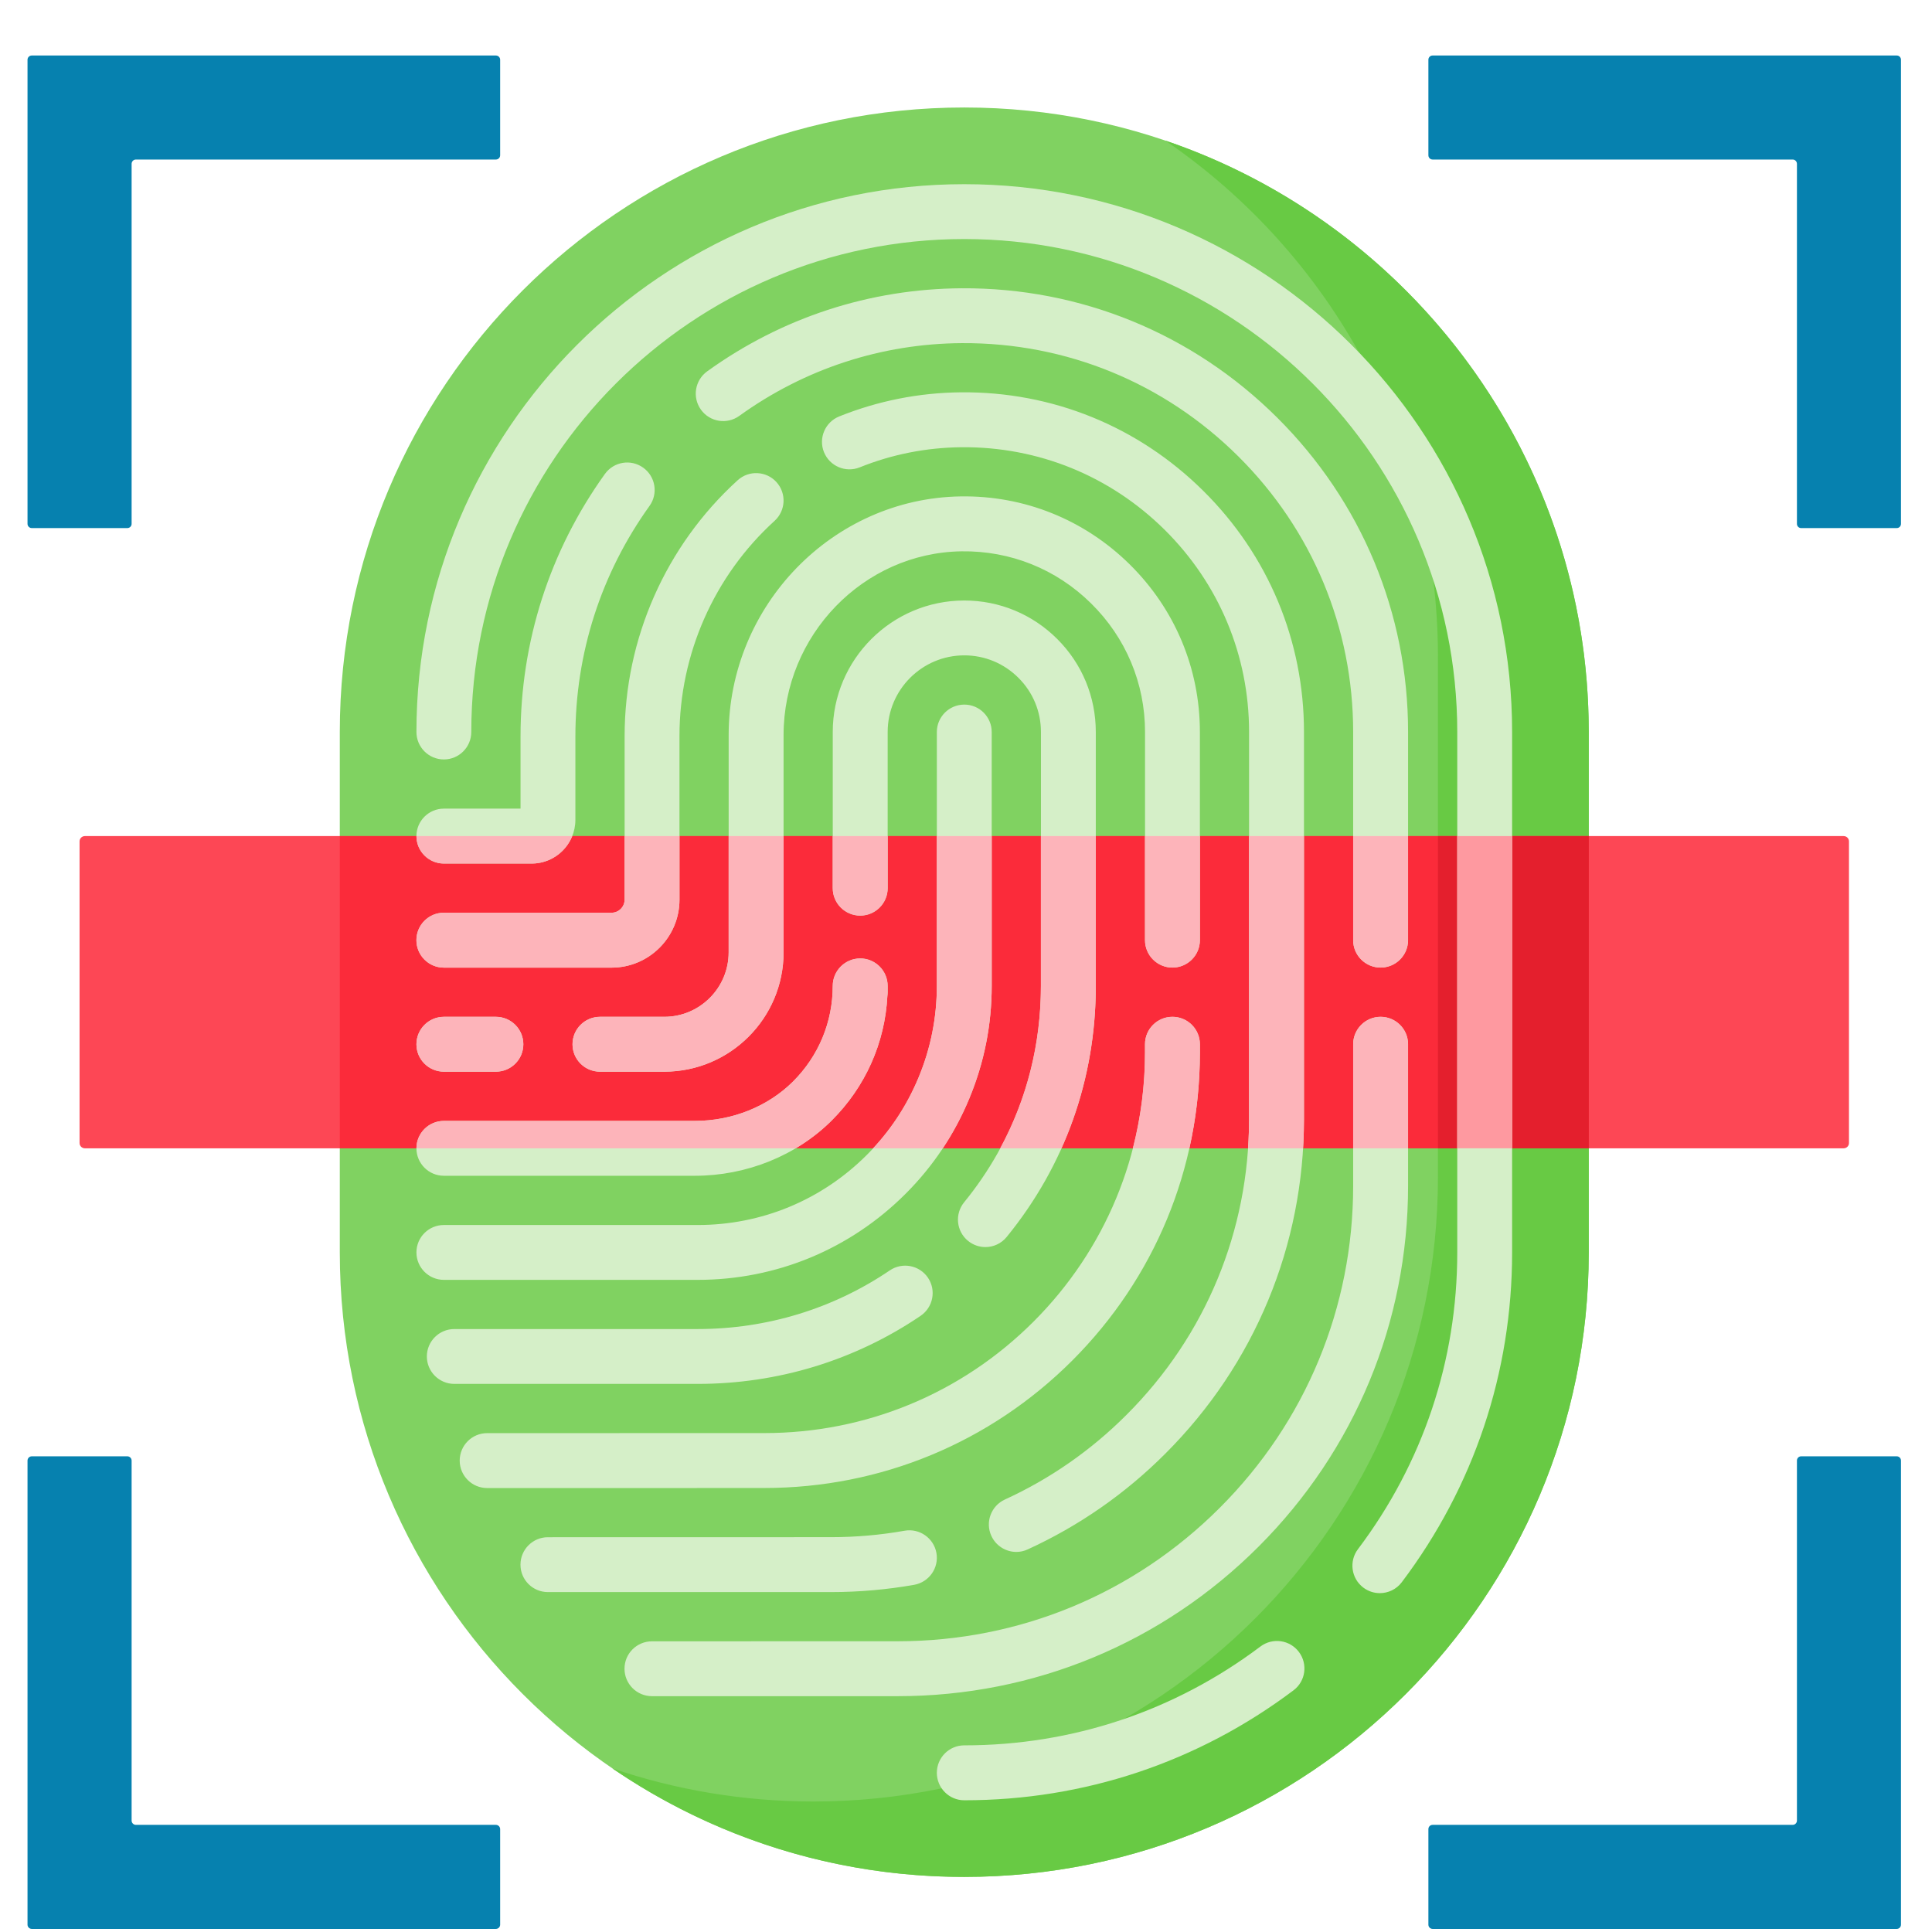
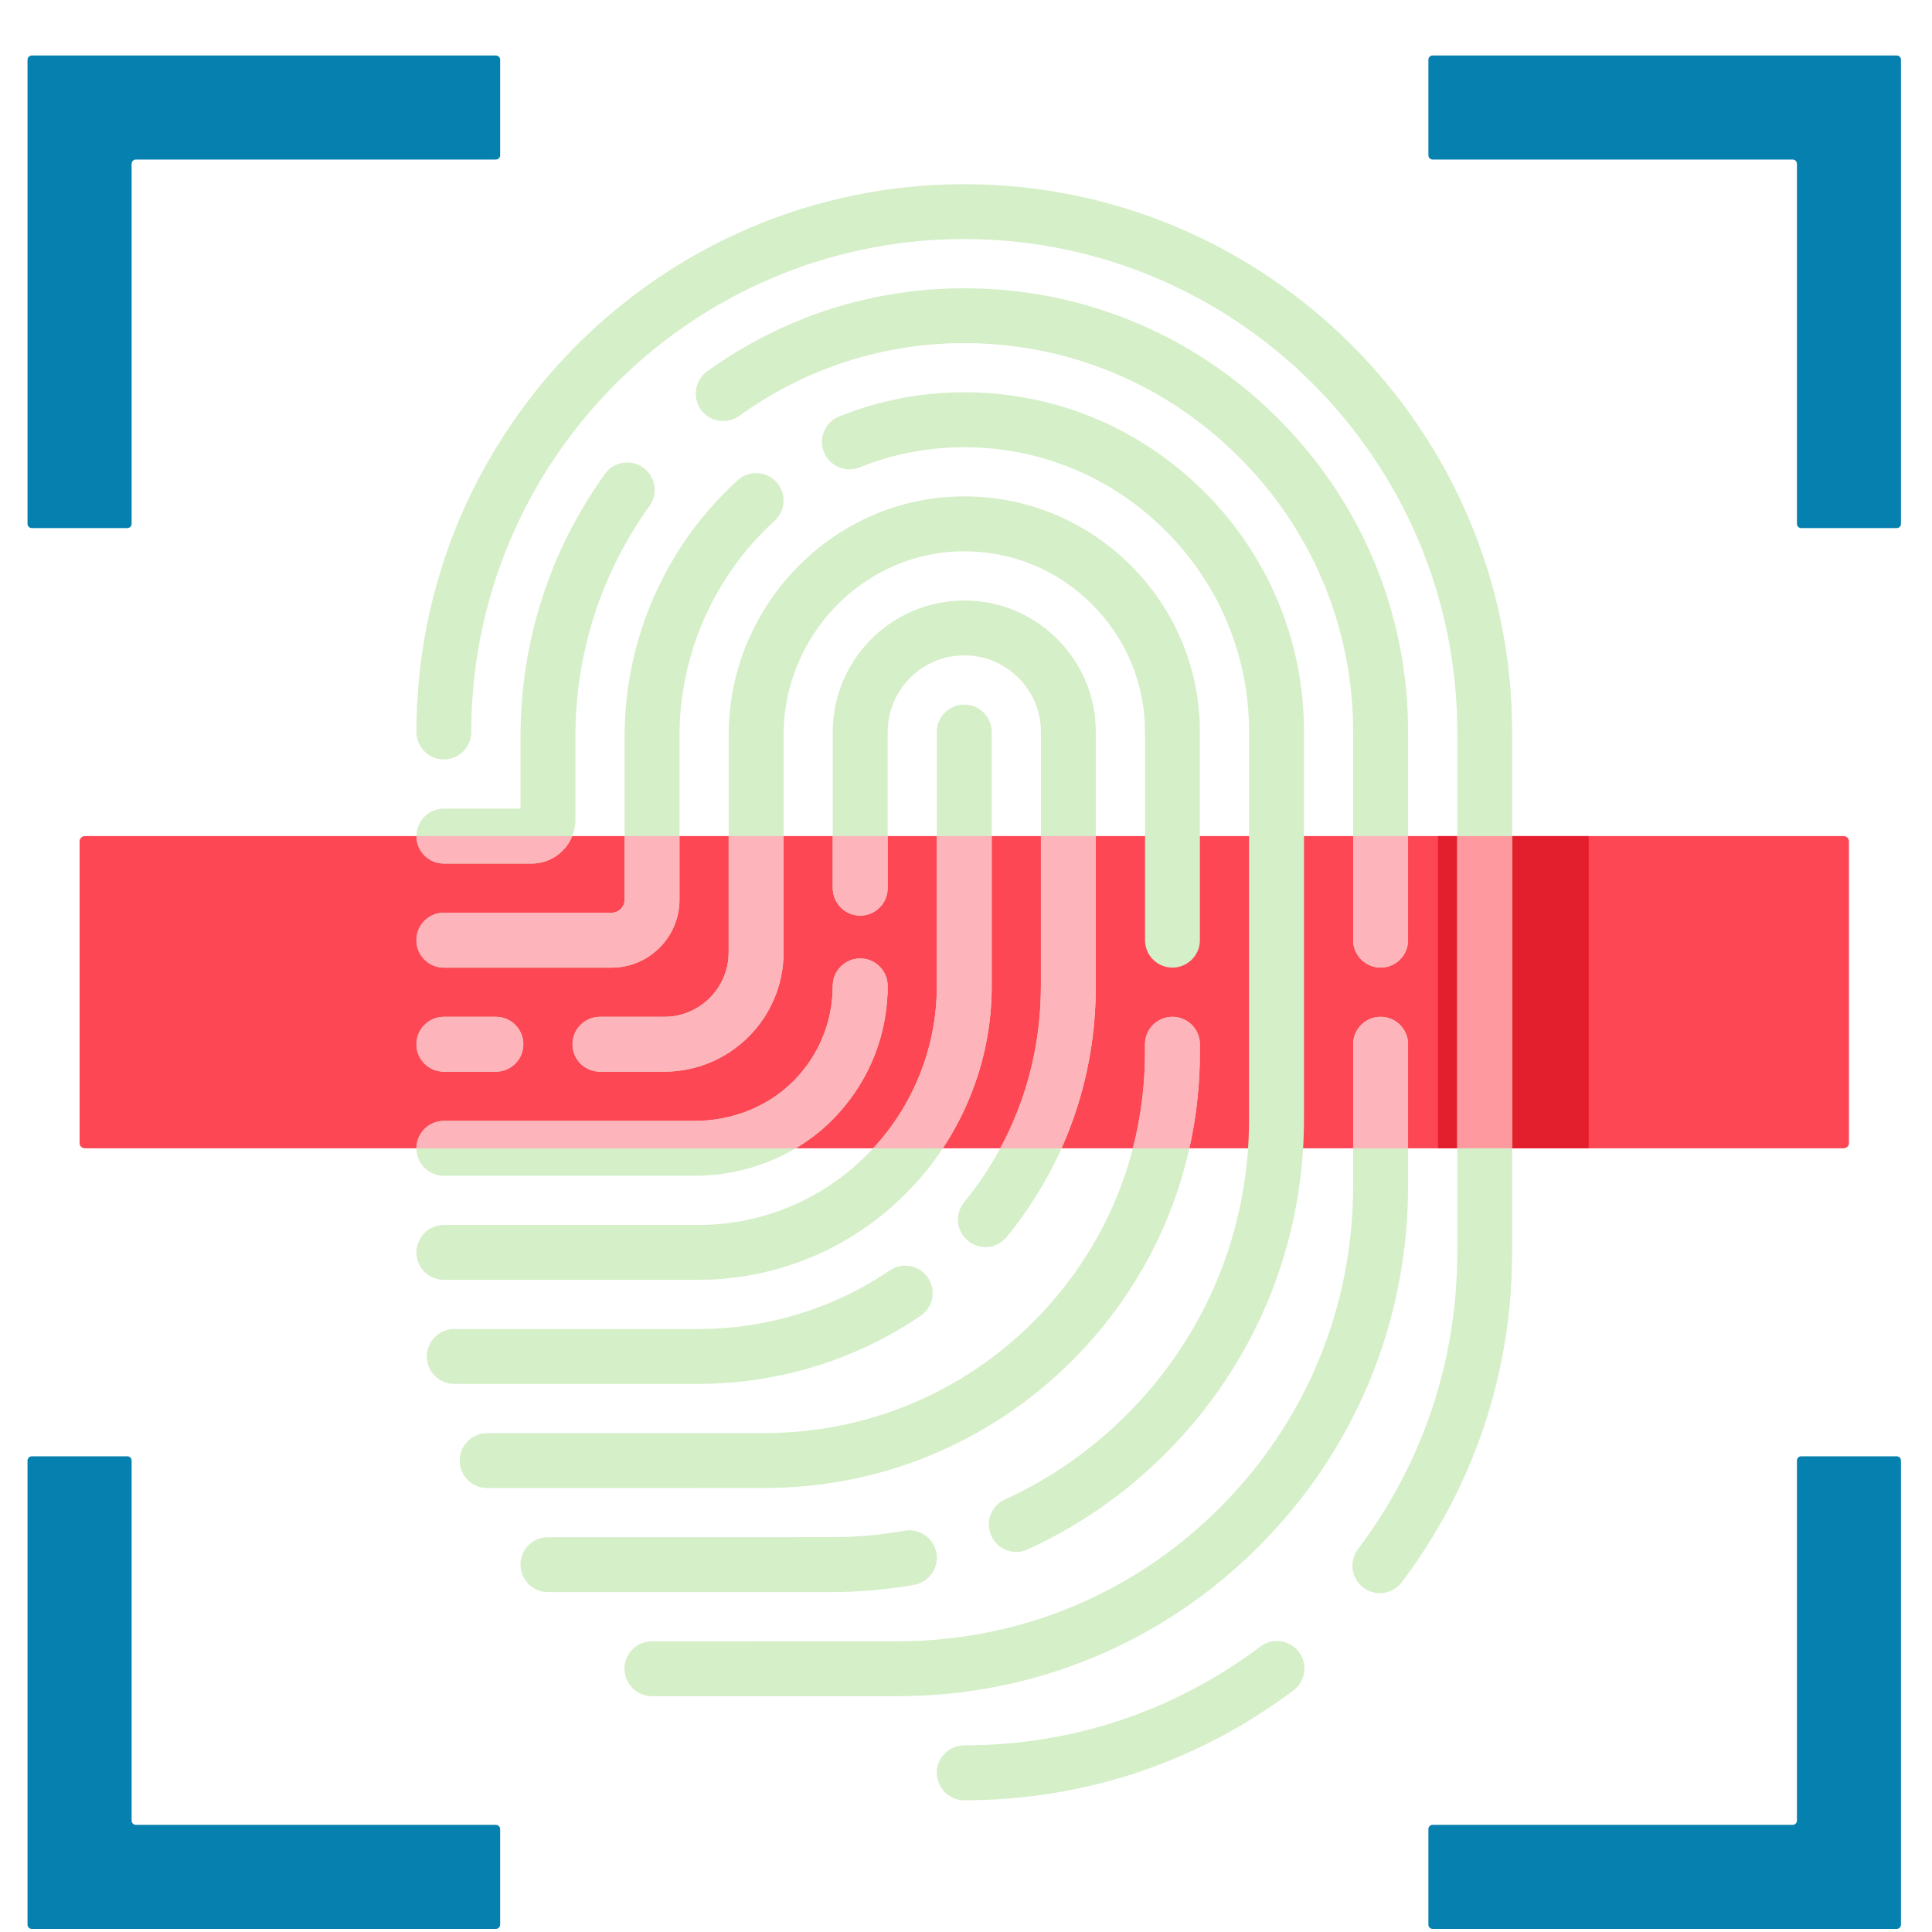
<svg xmlns="http://www.w3.org/2000/svg" width="33" height="33" viewBox="0 0 33 33" fill="none">
  <path d="M8.543 1.02V2.652C8.543 2.693 8.51 2.725 8.47 2.725H2.321C2.281 2.725 2.248 2.758 2.248 2.798V8.948C2.248 8.988 2.215 9.02 2.175 9.02H0.543C0.503 9.02 0.47 8.988 0.47 8.948V1.02C0.47 0.98 0.503 0.948 0.543 0.948H8.47C8.51 0.948 8.543 0.98 8.543 1.02Z" fill="#0681AF" />
  <path d="M8.543 32.875V31.243C8.543 31.202 8.51 31.17 8.47 31.17H2.321C2.281 31.17 2.248 31.137 2.248 31.097V24.948C2.248 24.907 2.215 24.875 2.175 24.875H0.543C0.503 24.875 0.47 24.907 0.47 24.948V32.875C0.47 32.915 0.503 32.947 0.543 32.947H8.47C8.51 32.947 8.543 32.915 8.543 32.875Z" fill="#0681AF" />
  <path d="M24.398 1.02V2.652C24.398 2.693 24.43 2.725 24.47 2.725H30.62C30.66 2.725 30.693 2.758 30.693 2.798V8.948C30.693 8.988 30.725 9.02 30.765 9.02H32.398C32.438 9.02 32.47 8.988 32.47 8.948V1.02C32.47 0.98 32.438 0.948 32.398 0.948H24.47C24.43 0.948 24.398 0.98 24.398 1.02Z" fill="#0681AF" />
  <path d="M24.398 32.875V31.243C24.398 31.202 24.43 31.17 24.47 31.17H30.62C30.66 31.17 30.693 31.137 30.693 31.097V24.948C30.693 24.907 30.725 24.875 30.765 24.875H32.398C32.438 24.875 32.47 24.907 32.47 24.948V32.875C32.47 32.915 32.438 32.947 32.398 32.947H24.47C24.43 32.947 24.398 32.915 24.398 32.875Z" fill="#0681AF" />
-   <path d="M16.47 32.059C10.579 32.059 5.804 27.283 5.804 21.392V12.503C5.804 6.612 10.579 1.836 16.47 1.836C22.361 1.836 27.137 6.612 27.137 12.503V21.392C27.137 27.283 22.361 32.059 16.47 32.059Z" fill="#80D261" />
-   <path d="M19.904 2.401C22.715 4.322 24.561 7.553 24.561 11.215V20.104C24.561 25.995 19.785 30.771 13.894 30.771C12.693 30.771 11.538 30.572 10.461 30.206C12.172 31.375 14.241 32.059 16.47 32.059C22.361 32.059 27.137 27.283 27.137 21.392V12.503C27.137 7.813 24.11 3.83 19.904 2.401Z" fill="#68CA44" />
  <path d="M31.491 19.614H1.45C1.4 19.614 1.359 19.574 1.359 19.524V14.371C1.359 14.321 1.4 14.281 1.45 14.281H31.491C31.541 14.281 31.582 14.321 31.582 14.371V19.524C31.582 19.574 31.541 19.614 31.491 19.614Z" fill="#FD4755" />
-   <path d="M5.804 14.281H27.137V19.614H5.804V14.281Z" fill="#FB2B3A" />
  <path d="M24.561 14.281H27.137V19.614H24.561V14.281Z" fill="#E41F2D" />
  <path d="M11.918 23.638H7.76C7.501 23.638 7.291 23.428 7.291 23.169C7.291 22.911 7.501 22.701 7.76 22.701H11.918C13.098 22.701 14.233 22.354 15.199 21.699C15.413 21.554 15.704 21.61 15.85 21.824C15.995 22.038 15.939 22.329 15.725 22.475C14.603 23.236 13.287 23.638 11.918 23.638ZM17.195 21.128C18.191 19.907 18.717 18.424 18.717 16.84V12.503C18.717 11.903 18.483 11.338 18.059 10.915C17.635 10.491 17.07 10.257 16.471 10.257C15.232 10.257 14.224 11.265 14.224 12.503V15.17C14.224 15.429 14.434 15.639 14.693 15.639C14.952 15.639 15.162 15.429 15.162 15.17V12.503C15.162 11.782 15.749 11.194 16.471 11.194C16.82 11.194 17.149 11.331 17.396 11.578C17.644 11.825 17.78 12.153 17.78 12.503V16.84C17.78 18.206 17.326 19.484 16.468 20.536C16.305 20.736 16.334 21.032 16.535 21.195C16.622 21.266 16.727 21.301 16.831 21.301C16.967 21.301 17.102 21.242 17.195 21.128ZM14.207 19.138C14.781 18.565 15.115 17.816 15.157 17.013C15.16 16.991 15.162 16.97 15.162 16.948V16.84C15.162 16.581 14.952 16.371 14.693 16.371C14.434 16.371 14.224 16.581 14.224 16.84C14.224 17.457 13.983 18.037 13.545 18.474C13.116 18.901 12.506 19.146 11.87 19.146H7.582C7.323 19.146 7.113 19.356 7.113 19.615C7.113 19.873 7.323 20.083 7.582 20.083H11.87C12.752 20.083 13.604 19.739 14.207 19.138ZM15.469 20.39C15.938 19.921 16.304 19.373 16.557 18.761C16.811 18.15 16.939 17.503 16.939 16.84V12.503C16.939 12.245 16.73 12.035 16.471 12.035C16.212 12.035 16.002 12.245 16.002 12.503V16.84C16.002 17.379 15.898 17.905 15.691 18.402C15.485 18.9 15.187 19.346 14.806 19.727C14.034 20.499 13.009 20.924 11.918 20.924H7.582C7.323 20.924 7.113 21.133 7.113 21.392C7.113 21.651 7.323 21.861 7.582 21.861H11.918C13.259 21.861 14.52 21.339 15.469 20.39ZM22.094 28.872C22.301 28.717 22.342 28.423 22.186 28.216C22.03 28.009 21.737 27.968 21.53 28.123C20.062 29.228 18.313 29.812 16.47 29.812C16.212 29.812 16.002 30.022 16.002 30.281C16.002 30.54 16.212 30.75 16.47 30.75C18.518 30.75 20.462 30.1 22.094 28.872ZM23.943 27.026C25.176 25.392 25.828 23.444 25.828 21.392V12.503C25.828 7.343 21.63 3.146 16.47 3.146C11.311 3.146 7.113 7.343 7.113 12.503C7.113 12.762 7.323 12.972 7.582 12.972C7.84 12.972 8.05 12.762 8.05 12.503C8.05 7.86 11.828 4.083 16.47 4.083C21.113 4.083 24.891 7.86 24.891 12.503V21.392C24.891 23.239 24.304 24.991 23.195 26.461C23.039 26.667 23.08 26.961 23.286 27.117C23.371 27.181 23.47 27.212 23.568 27.212C23.71 27.212 23.851 27.148 23.943 27.026ZM8.939 17.837C8.939 17.578 8.729 17.368 8.47 17.368H7.582C7.323 17.368 7.113 17.578 7.113 17.837C7.113 18.096 7.323 18.305 7.582 18.305H8.47C8.729 18.305 8.939 18.096 8.939 17.837ZM13.384 16.268V12.557C13.384 10.851 14.747 9.442 16.422 9.417C17.256 9.405 18.041 9.719 18.635 10.305C19.23 10.89 19.558 11.671 19.558 12.503V16.059C19.558 16.317 19.767 16.527 20.026 16.527C20.285 16.527 20.495 16.317 20.495 16.059V12.503C20.495 11.418 20.068 10.4 19.293 9.637C18.518 8.874 17.493 8.462 16.408 8.479C14.224 8.512 12.446 10.342 12.446 12.557V16.268C12.446 16.874 11.953 17.368 11.346 17.368H10.248C9.989 17.368 9.779 17.578 9.779 17.837C9.779 18.096 9.989 18.305 10.248 18.305H11.346C12.47 18.305 13.384 17.391 13.384 16.268ZM13.056 25.416C15.043 25.416 16.911 24.642 18.316 23.238C19.721 21.832 20.495 19.964 20.495 17.978V17.836C20.495 17.578 20.285 17.368 20.026 17.368C19.767 17.368 19.558 17.578 19.558 17.836V17.978C19.558 19.714 18.881 21.346 17.653 22.575C16.425 23.802 14.793 24.478 13.056 24.478L8.321 24.479C8.062 24.479 7.852 24.689 7.852 24.948C7.852 25.207 8.062 25.417 8.321 25.417H11.137L13.056 25.416ZM14.195 27.194C14.671 27.194 15.149 27.152 15.614 27.07C15.87 27.024 16.04 26.781 15.995 26.526C15.949 26.271 15.706 26.101 15.451 26.146C15.04 26.219 14.617 26.256 14.194 26.256L9.358 26.257C9.1 26.257 8.89 26.467 8.89 26.726C8.89 26.985 9.1 27.194 9.358 27.194H12.915L14.195 27.194ZM17.554 26.465C18.43 26.064 19.221 25.514 19.906 24.828C21.432 23.303 22.273 21.274 22.273 19.116V12.503C22.273 10.945 21.662 9.481 20.551 8.382C19.441 7.283 17.975 6.687 16.413 6.701C15.696 6.708 14.996 6.847 14.334 7.113C14.094 7.21 13.977 7.483 14.074 7.723C14.171 7.963 14.444 8.079 14.684 7.983C15.237 7.76 15.822 7.645 16.422 7.639C17.73 7.627 18.961 8.127 19.892 9.048C20.823 9.97 21.335 11.197 21.335 12.503V19.116C21.335 21.024 20.593 22.817 19.243 24.165C18.637 24.772 17.938 25.259 17.164 25.613C16.929 25.721 16.825 25.999 16.933 26.234C17.012 26.406 17.182 26.508 17.36 26.508C17.425 26.508 17.491 26.494 17.554 26.465ZM11.606 15.367V12.571C11.606 11.174 12.198 9.835 13.23 8.897C13.422 8.722 13.436 8.426 13.262 8.234C13.088 8.043 12.791 8.029 12.6 8.203C11.372 9.319 10.669 10.911 10.669 12.571V15.367C10.669 15.49 10.569 15.59 10.446 15.59H7.581C7.322 15.59 7.113 15.8 7.113 16.059C7.113 16.318 7.323 16.528 7.582 16.528H10.446C11.086 16.528 11.606 16.007 11.606 15.367ZM15.332 28.972C17.661 28.972 19.85 28.065 21.497 26.418C23.144 24.771 24.051 22.582 24.051 20.254V17.836C24.051 17.578 23.841 17.368 23.582 17.368C23.323 17.368 23.113 17.578 23.113 17.837V20.254C23.113 22.332 22.304 24.286 20.834 25.755C19.364 27.225 17.411 28.034 15.332 28.034L11.136 28.035C10.877 28.035 10.667 28.244 10.667 28.503C10.667 28.762 10.877 28.972 11.136 28.972H12.915L15.332 28.972ZM24.051 16.059V12.503C24.051 10.474 23.256 8.566 21.813 7.131C20.37 5.696 18.455 4.912 16.426 4.924C14.857 4.933 13.354 5.424 12.079 6.343C11.869 6.495 11.821 6.788 11.973 6.998C12.124 7.208 12.417 7.255 12.627 7.104C13.743 6.299 15.058 5.869 16.431 5.861C18.211 5.851 19.887 6.538 21.152 7.796C22.416 9.053 23.113 10.725 23.113 12.504V16.059C23.113 16.318 23.323 16.527 23.582 16.527C23.841 16.527 24.051 16.318 24.051 16.059ZM9.828 14.004V12.581C9.828 11.159 10.266 9.796 11.094 8.642C11.245 8.432 11.197 8.139 10.986 7.988C10.776 7.837 10.483 7.885 10.332 8.096C9.389 9.41 8.891 10.961 8.891 12.581V13.812H7.582C7.323 13.812 7.113 14.022 7.113 14.281C7.113 14.54 7.323 14.75 7.582 14.75H9.082C9.494 14.75 9.828 14.415 9.828 14.004Z" fill="#D5EFC8" />
  <path d="M10.248 17.368C9.989 17.368 9.779 17.578 9.779 17.837C9.779 18.096 9.989 18.305 10.248 18.305H11.346C12.47 18.305 13.384 17.391 13.384 16.267V14.281H12.446V16.267C12.446 16.874 11.953 17.368 11.346 17.368H10.248Z" fill="#FDB4BA" />
  <path d="M14.693 15.639C14.952 15.639 15.162 15.429 15.162 15.17V14.281H14.224V15.17C14.224 15.429 14.434 15.639 14.693 15.639Z" fill="#FDB4BA" />
  <path d="M24.891 14.281H25.828V19.614H24.891V14.281Z" fill="#FE99A0" />
  <path d="M20.495 17.978V17.836C20.495 17.577 20.285 17.368 20.026 17.368C19.767 17.368 19.557 17.577 19.557 17.836V17.978C19.557 18.537 19.486 19.086 19.35 19.614H20.315C20.434 19.083 20.495 18.535 20.495 17.978Z" fill="#FDB4BA" />
-   <path d="M19.557 14.281V16.058C19.557 16.317 19.767 16.527 20.026 16.527C20.285 16.527 20.495 16.317 20.495 16.058V14.281H19.557Z" fill="#FDB4BA" />
  <path d="M18.13 19.614C18.516 18.753 18.717 17.816 18.717 16.84V14.281H17.779V16.84C17.779 17.828 17.54 18.77 17.084 19.614H18.13Z" fill="#FDB4BA" />
-   <path d="M22.272 14.281H21.335V19.116C21.335 19.283 21.329 19.449 21.317 19.614H22.257C22.267 19.449 22.272 19.283 22.272 19.116V14.281H22.272Z" fill="#FDB4BA" />
  <path d="M16.103 19.614C16.28 19.346 16.433 19.062 16.557 18.761C16.811 18.15 16.939 17.503 16.939 16.84V14.281H16.002V16.84C16.002 17.379 15.897 17.905 15.691 18.402C15.505 18.852 15.243 19.259 14.913 19.614H16.103Z" fill="#FDB4BA" />
  <path d="M7.582 17.368C7.323 17.368 7.113 17.578 7.113 17.837C7.113 18.096 7.323 18.305 7.582 18.305H8.47C8.729 18.305 8.939 18.096 8.939 17.837C8.939 17.578 8.729 17.368 8.47 17.368H7.582Z" fill="#FDB4BA" />
  <path d="M7.581 16.528H10.445C11.085 16.528 11.606 16.007 11.606 15.367V14.281H10.668V15.367C10.668 15.49 10.568 15.59 10.445 15.59H7.581C7.322 15.59 7.112 15.8 7.112 16.059C7.112 16.318 7.323 16.528 7.581 16.528Z" fill="#FDB4BA" />
  <path d="M14.206 19.138C14.781 18.565 15.115 17.816 15.157 17.013C15.16 16.991 15.161 16.97 15.161 16.948V16.84C15.161 16.581 14.951 16.371 14.693 16.371C14.434 16.371 14.224 16.581 14.224 16.84C14.224 17.457 13.983 18.037 13.545 18.474C13.116 18.901 12.505 19.146 11.869 19.146H7.582C7.323 19.146 7.113 19.355 7.113 19.614H13.59C13.814 19.481 14.022 19.322 14.206 19.138Z" fill="#FDB4BA" />
  <path d="M7.582 14.75H9.082C9.395 14.75 9.664 14.555 9.774 14.281H7.113V14.281C7.113 14.54 7.323 14.75 7.582 14.75Z" fill="#FDB4BA" />
  <path d="M23.113 14.281V16.058C23.113 16.317 23.323 16.527 23.581 16.527C23.84 16.527 24.05 16.317 24.05 16.058V14.281H23.113Z" fill="#FDB4BA" />
  <path d="M24.05 17.836C24.05 17.577 23.84 17.368 23.581 17.368C23.323 17.368 23.113 17.578 23.113 17.837V19.614H24.05V17.836Z" fill="#FDB4BA" />
</svg>